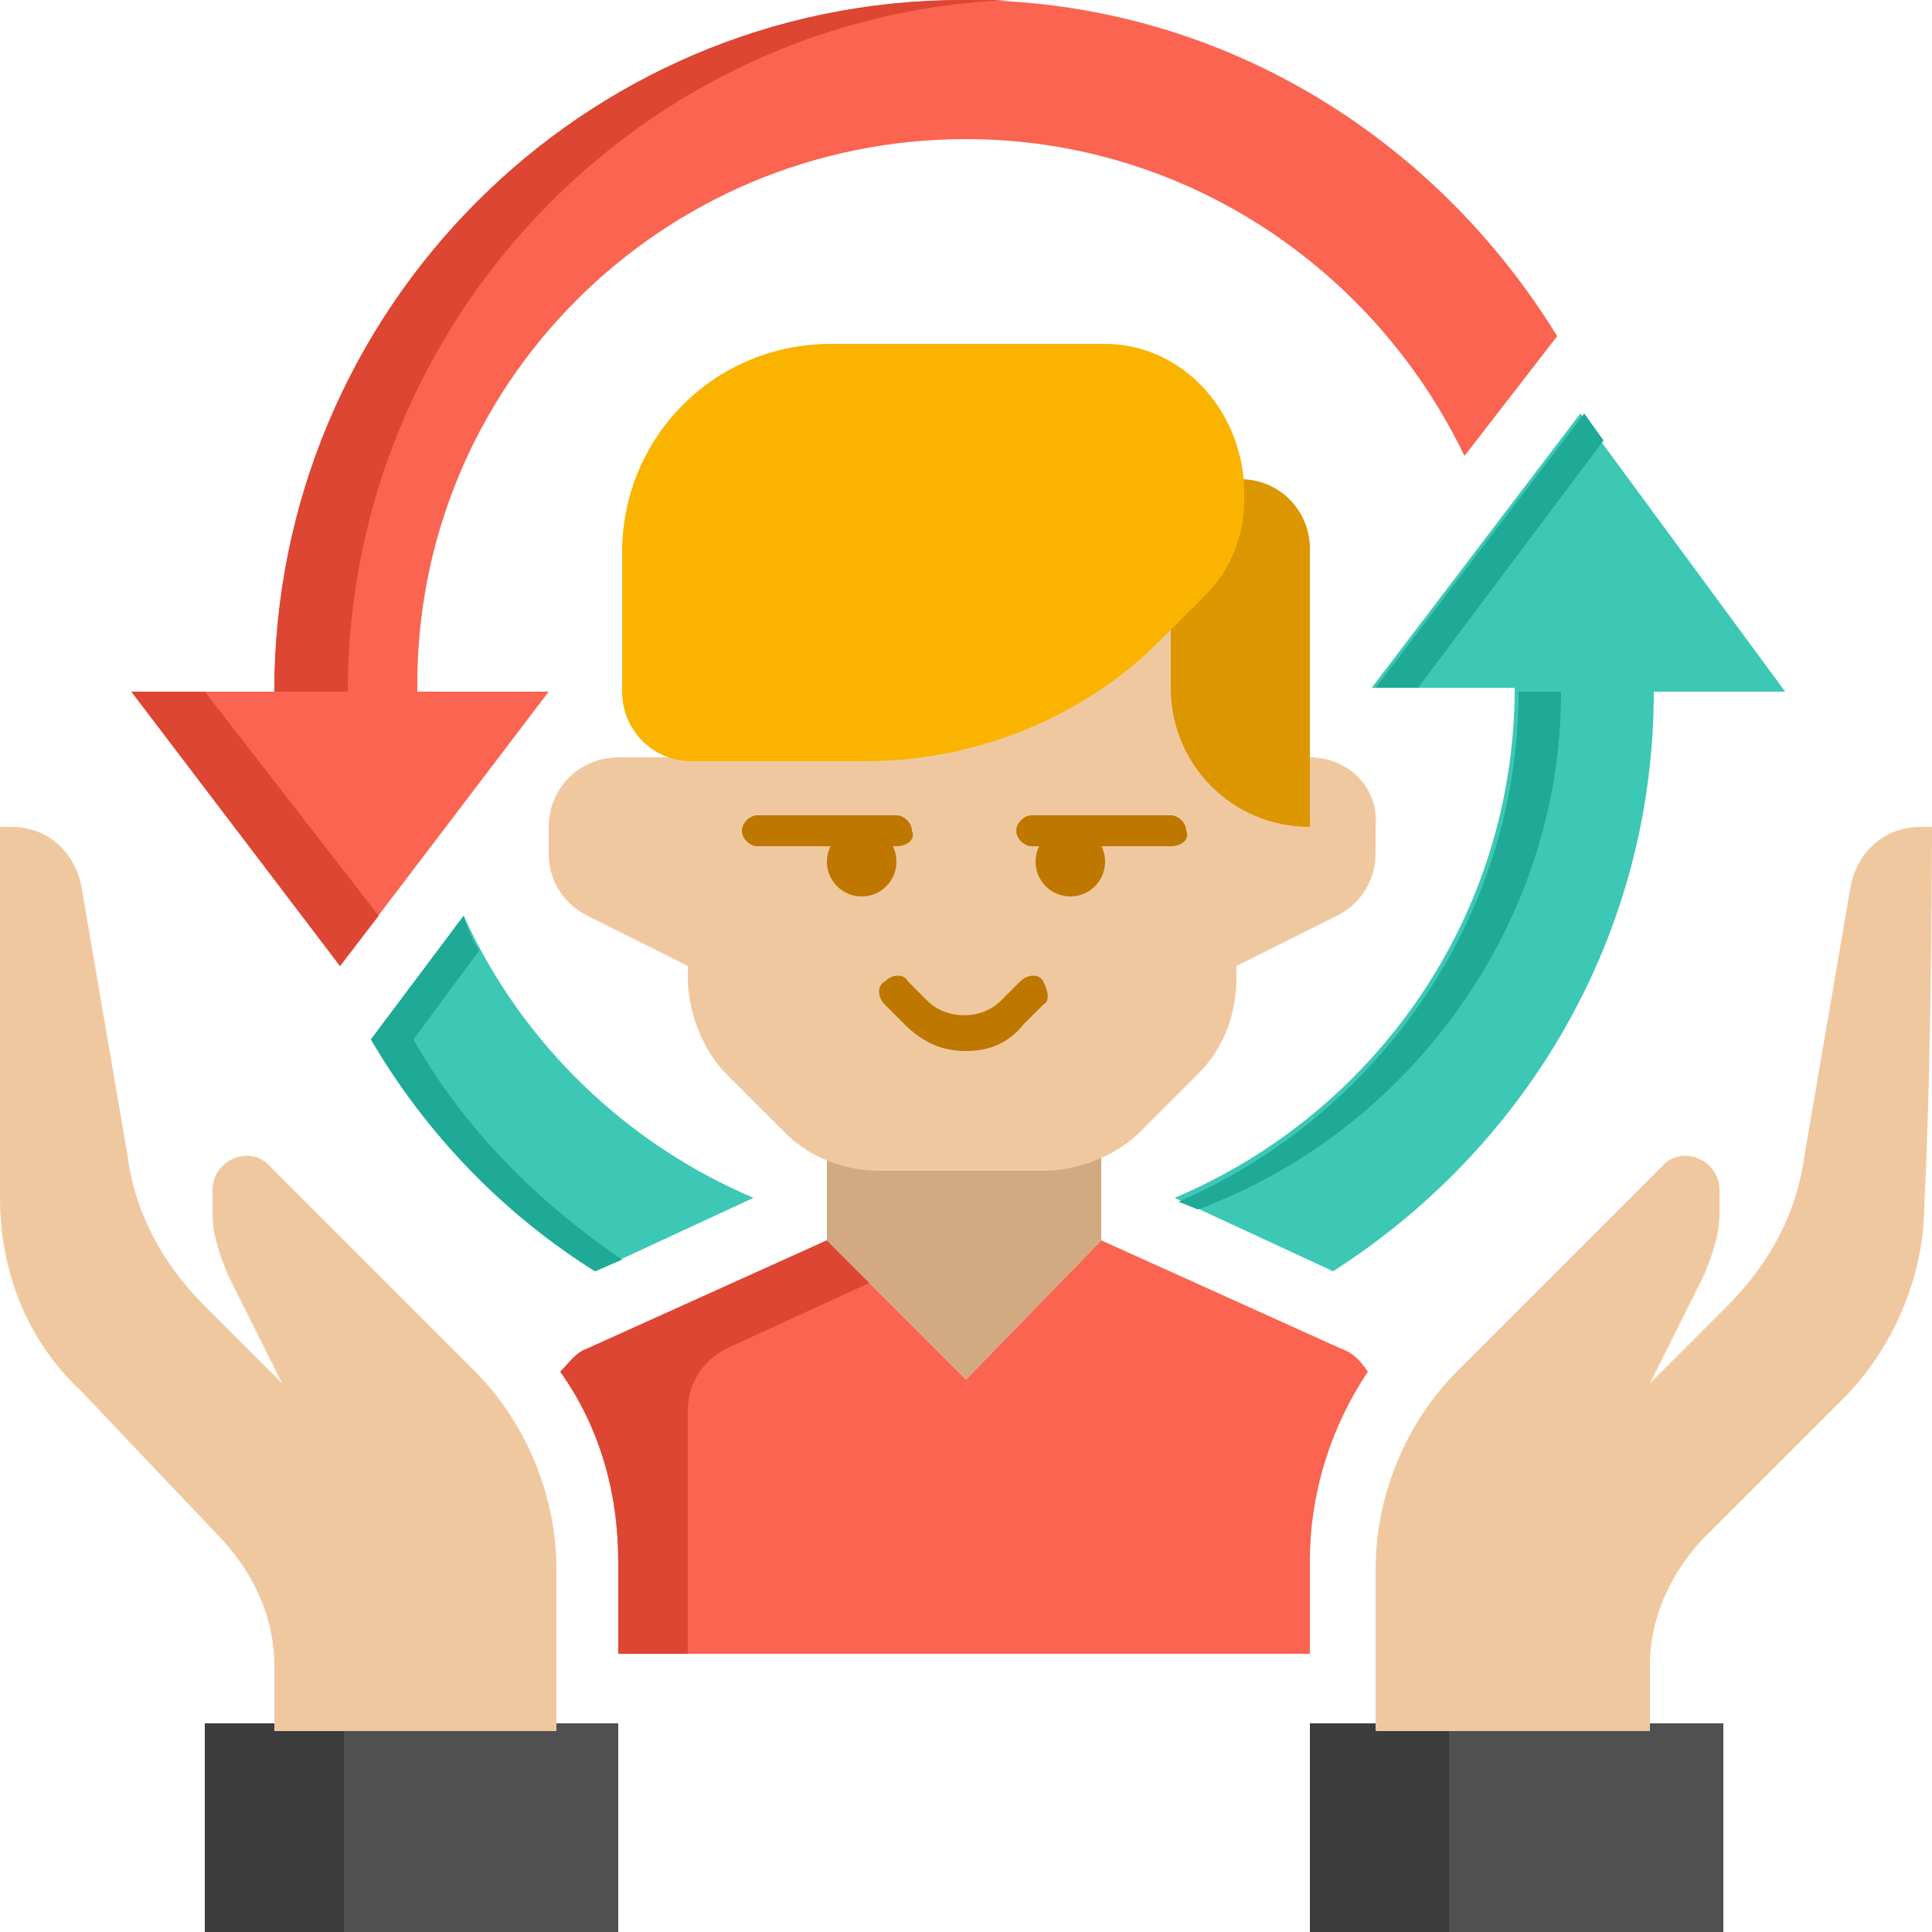
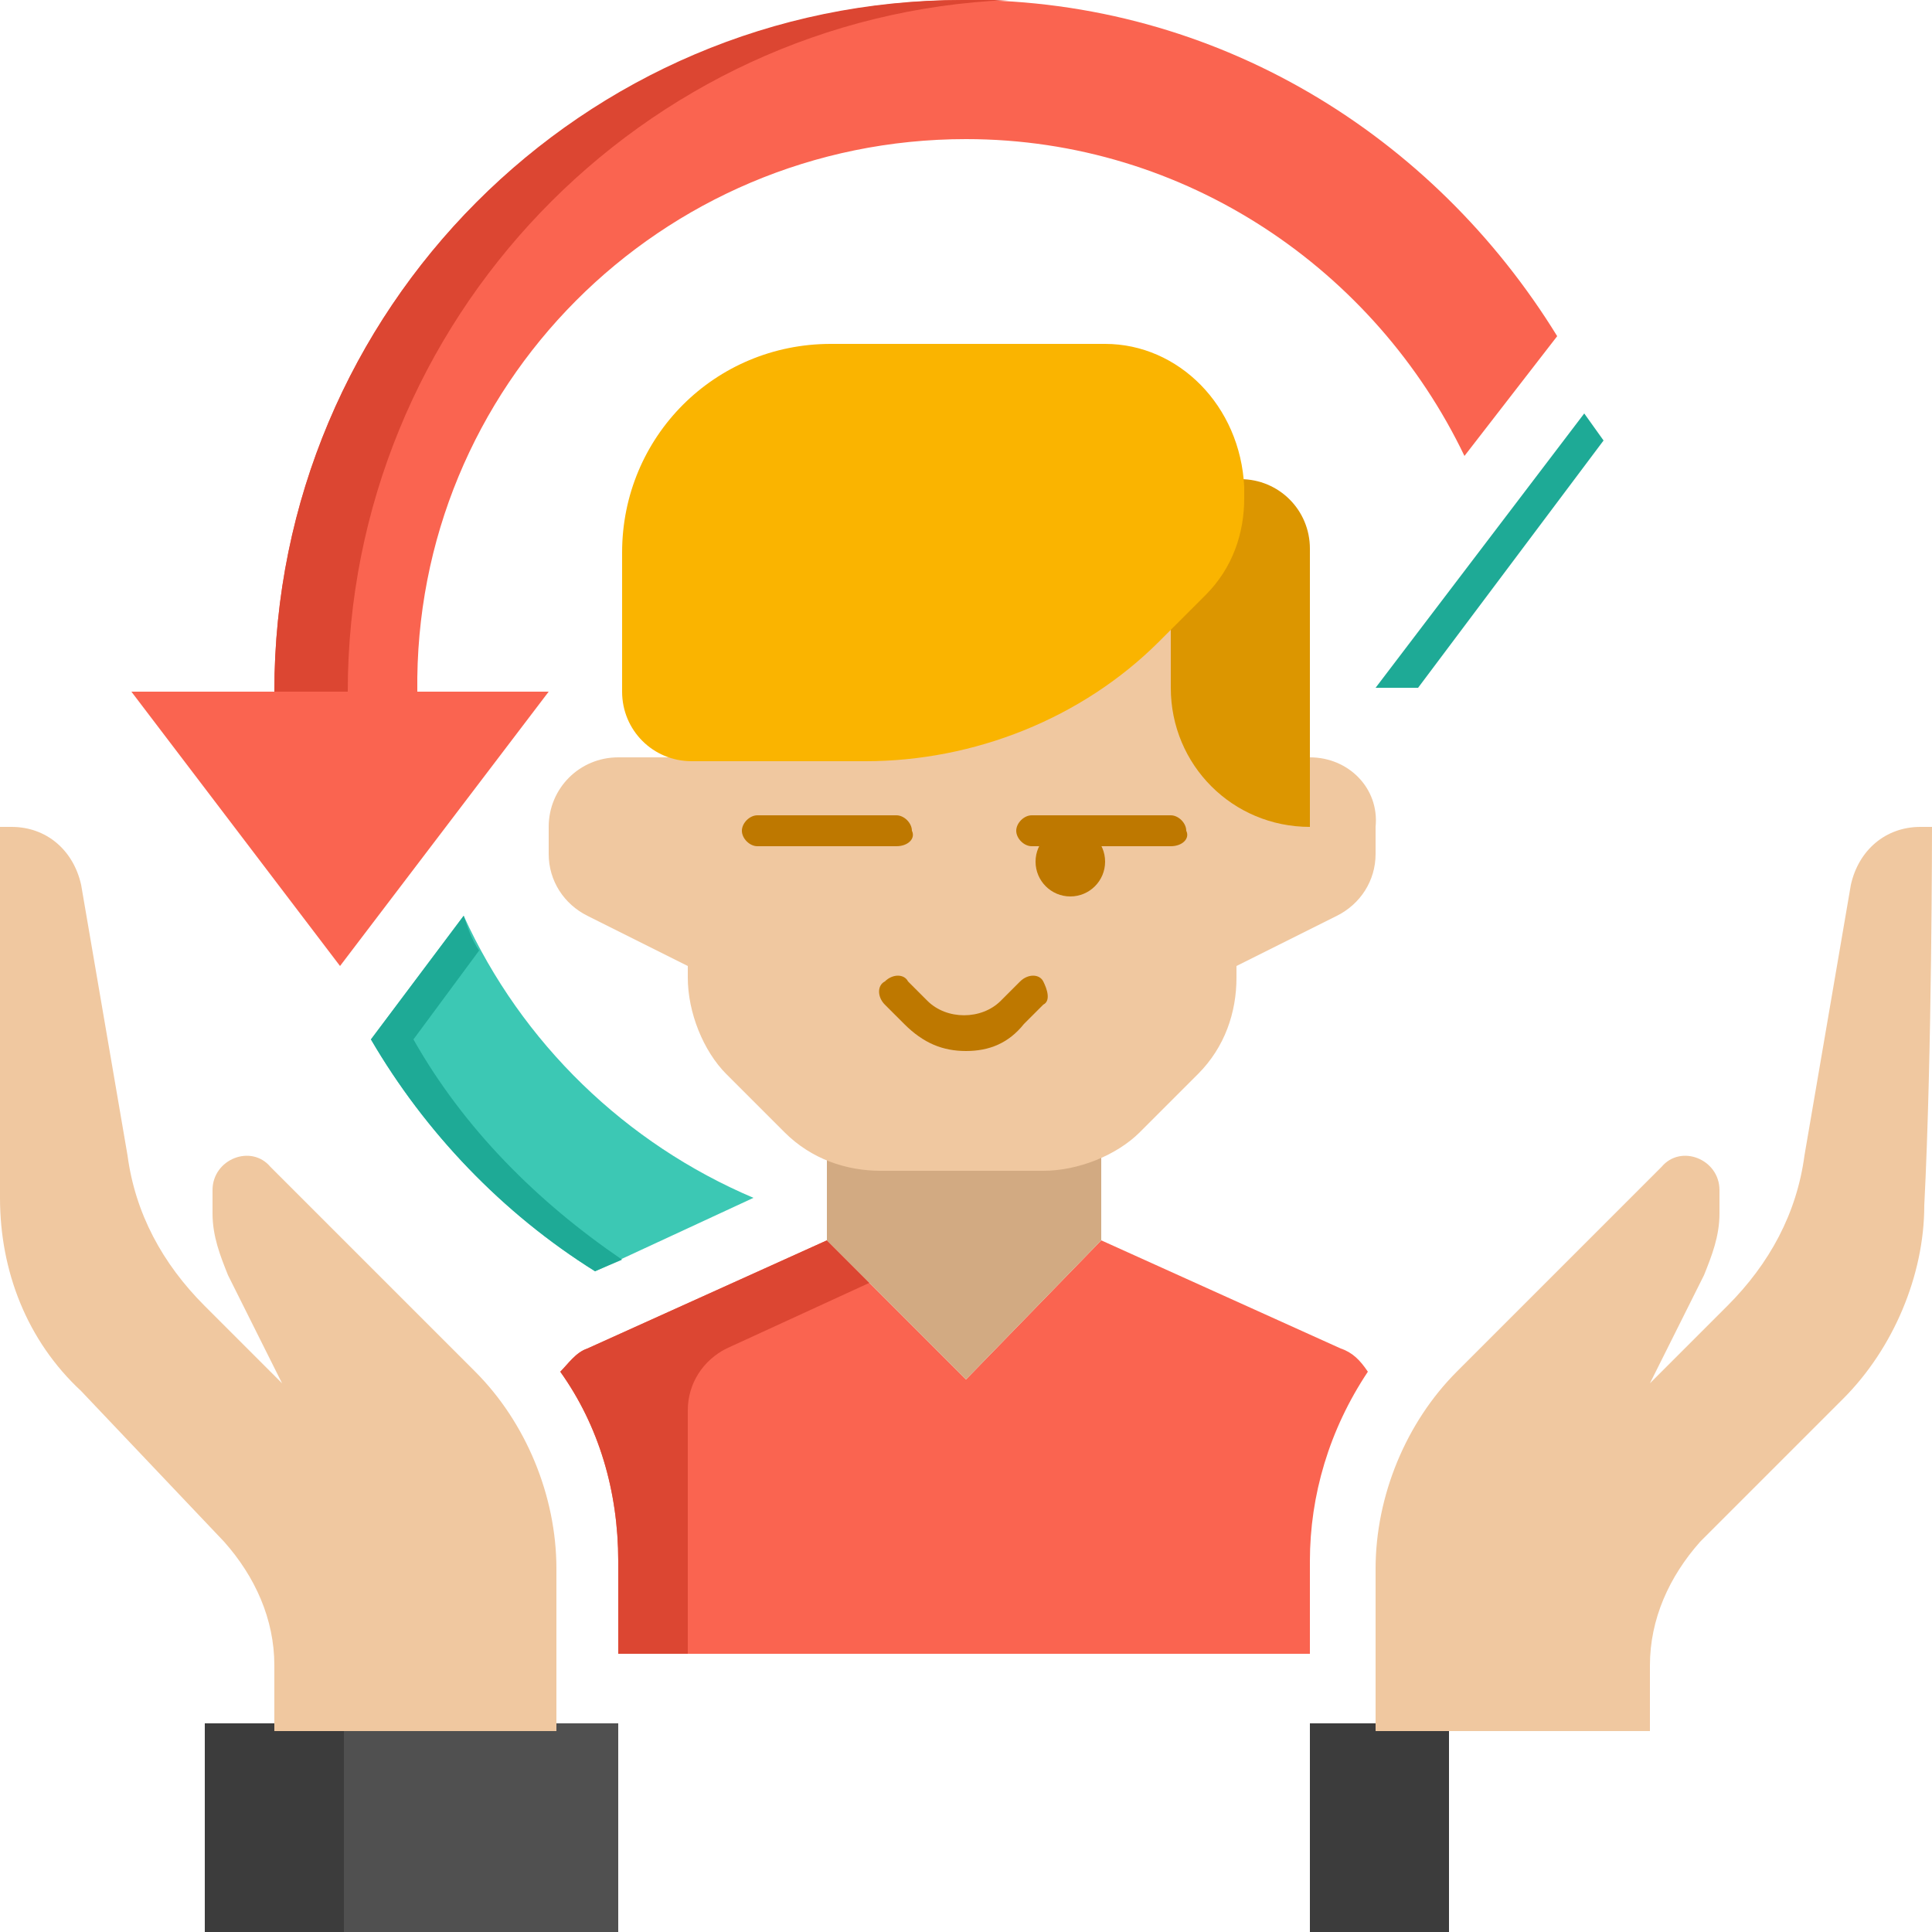
<svg xmlns="http://www.w3.org/2000/svg" version="1.1" id="Layer_1" x="0px" y="0px" width="50px" height="50px" viewBox="0 0 50 50" style="enable-background:new 0 0 50 50;" xml:space="preserve">
  <style type="text/css">
	.st0{fill:#505050;}
	.st1{fill:#3C3C3C;}
	.st2{fill:#F0C8A0;}
	.st3{fill:#FA6450;}
	.st4{fill:#DC4632;}
	.st5{fill:#3CC8B4;}
	.st6{fill:#1EAA96;}
	.st7{fill:#D2AA82;}
	.st8{fill:#DC9600;}
	.st9{fill:#FAB400;}
	.st10{fill:#BE7800;}
</style>
  <g id="Icons">
    <g>
      <g>
        <path class="st0" d="M5.3,44.6h10.7V50H5.3L5.3,44.6z" />
      </g>
      <g>
        <path class="st1" d="M5.3,44.6h3.6V50H5.3V44.6z" />
      </g>
      <g>
-         <path class="st0" d="M33.9,44.6h10.7V50H33.9V44.6z" />
-       </g>
+         </g>
      <g>
        <path class="st1" d="M33.9,44.6h3.6V50h-3.6V44.6z" />
      </g>
      <g>
        <path class="st2" d="M50,21.4h-0.3c-0.9,0-1.6,0.6-1.8,1.5l-1.2,7c-0.2,1.5-0.9,2.8-2,3.9l-2,2l1.4-2.8c0.2-0.5,0.4-1,0.4-1.6     v-0.6c0-0.8-1-1.2-1.5-0.6l-5.3,5.3c-1.3,1.3-2.1,3.2-2.1,5.1v4.2h7.1v-1.7c0-1.2,0.5-2.3,1.3-3.2l3.7-3.7c1.3-1.3,2.1-3.2,2.1-5     C50,27.3,50,21.4,50,21.4L50,21.4z" />
      </g>
      <g>
        <path class="st2" d="M0,21.4h0.3c0.9,0,1.6,0.6,1.8,1.5l1.2,7c0.2,1.5,0.9,2.8,2,3.9l2,2l-1.4-2.8c-0.2-0.5-0.4-1-0.4-1.6v-0.6     c0-0.8,1-1.2,1.5-0.6l5.3,5.3c1.3,1.3,2.1,3.2,2.1,5.1v4.2H7.1v-1.7c0-1.2-0.5-2.3-1.3-3.2L2.1,36C0.7,34.7,0,32.9,0,31     C0,27.3,0,21.4,0,21.4L0,21.4z" />
      </g>
      <g>
        <path class="st3" d="M25,0C15.1,0,7.1,8,7.1,17.9H3.4L8.8,25l5.4-7.1h-3.4C10.7,10,17.1,3.6,25,3.6c5.7,0,10.6,3.4,12.9,8.2     l2.4-3.1C37.1,3.5,31.5,0,25,0L25,0z" />
      </g>
      <g>
        <path class="st4" d="M9,17.9C9,8.3,16.6,0.4,26.1,0c-0.4,0-0.8,0-1.2,0C15.1,0,7.1,8,7.1,17.9H9z" />
      </g>
      <g>
-         <path class="st4" d="M5.3,17.9H3.4L8.8,25l1-1.3L5.3,17.9z" />
-       </g>
+         </g>
      <g>
        <path class="st3" d="M35.4,35.5c-0.2-0.3-0.4-0.5-0.7-0.6l-6.2-2.8L25,35.7l-3.6-3.6l-6.2,2.8c-0.3,0.1-0.5,0.4-0.7,0.6     c1,1.4,1.5,3.1,1.5,4.9v2.4h17.9v-2.4C33.9,38.7,34.4,37,35.4,35.5z" />
      </g>
      <g>
        <path class="st4" d="M21.4,32.1l-6.2,2.8c-0.3,0.1-0.5,0.4-0.7,0.6c1,1.4,1.5,3.1,1.5,4.9v2.4h1.8v-6.3c0-0.7,0.4-1.3,1-1.6     l3.7-1.7L21.4,32.1z" />
      </g>
      <g>
-         <path class="st5" d="M40.9,10.7l-5.4,7.1h3.7c0,5.9-3.6,11-8.8,13.2l4.1,1.9c5-3.2,8.3-8.7,8.3-15h3.4L40.9,10.7z" />
-       </g>
+         </g>
      <g>
        <path class="st5" d="M12,23.7l-2.4,3.2c1.4,2.4,3.4,4.5,5.8,6l4.1-1.9C16.2,29.6,13.5,27,12,23.7L12,23.7z" />
      </g>
      <g>
-         <path class="st6" d="M40.4,17.9h-1.1c0,5.9-3.7,11-8.8,13.2l0.5,0.2C36.4,29.3,40.4,24,40.4,17.9L40.4,17.9z" />
-       </g>
+         </g>
      <g>
        <path class="st6" d="M41.5,11.4l-0.5-0.7l-5.4,7.1h1.1L41.5,11.4z" />
      </g>
      <g>
        <path class="st6" d="M10.7,26.9l1.7-2.3c-0.2-0.3-0.3-0.6-0.4-0.9l-2.4,3.2c1.4,2.4,3.4,4.5,5.8,6l0.7-0.3     C13.9,31.1,12,29.2,10.7,26.9z" />
      </g>
      <g>
        <path class="st7" d="M21.4,32.1v-3.9h7.1v3.9L25,35.7L21.4,32.1z" />
      </g>
      <g>
        <path class="st2" d="M33.9,19.6h-1.8v-5.4c0-1-0.8-1.8-1.8-1.8H19.6c-1,0-1.8,0.8-1.8,1.8v5.4h-1.8c-1,0-1.8,0.8-1.8,1.8v0.7     c0,0.7,0.4,1.3,1,1.6l2.6,1.3v0.3c0,0.9,0.4,1.9,1,2.5l1.5,1.5c0.7,0.7,1.6,1,2.5,1h4.2c0.9,0,1.9-0.4,2.5-1l1.5-1.5     c0.7-0.7,1-1.6,1-2.5V25l2.6-1.3c0.6-0.3,1-0.9,1-1.6v-0.7C35.7,20.4,34.9,19.6,33.9,19.6L33.9,19.6z" />
      </g>
      <g>
        <path class="st8" d="M33.9,21.4c-2,0-3.6-1.6-3.6-3.6v-5.4h1.8c1,0,1.8,0.8,1.8,1.8V21.4z" />
      </g>
      <g>
        <path class="st9" d="M28.6,8.9h-7.1c-3,0-5.4,2.4-5.4,5.4v3.6c0,1,0.8,1.8,1.8,1.8h4.5c2.8,0,5.6-1.1,7.6-3.1l1.2-1.2     c0.7-0.7,1-1.6,1-2.5v-0.3C32.1,10.5,30.5,8.9,28.6,8.9L28.6,8.9z" />
      </g>
      <g>
        <path class="st10" d="M23.2,21.9h-3.6c-0.2,0-0.4-0.2-0.4-0.4c0-0.2,0.2-0.4,0.4-0.4h3.6c0.2,0,0.4,0.2,0.4,0.4     C23.7,21.7,23.5,21.9,23.2,21.9z" />
      </g>
      <g>
-         <circle class="st10" cx="22.3" cy="22.3" r="0.9" />
-       </g>
+         </g>
      <g>
        <path class="st10" d="M30.3,21.9h-3.6c-0.2,0-0.4-0.2-0.4-0.4c0-0.2,0.2-0.4,0.4-0.4h3.6c0.2,0,0.4,0.2,0.4,0.4     C30.8,21.7,30.6,21.9,30.3,21.9z" />
      </g>
      <g>
        <circle class="st10" cx="27.7" cy="22.3" r="0.9" />
      </g>
      <g>
        <path class="st10" d="M25,27.2c-0.6,0-1.1-0.2-1.6-0.7l-0.5-0.5c-0.2-0.2-0.2-0.5,0-0.6c0.2-0.2,0.5-0.2,0.6,0l0.5,0.5     c0.5,0.5,1.4,0.5,1.9,0l0.5-0.5c0.2-0.2,0.5-0.2,0.6,0s0.2,0.5,0,0.6l-0.5,0.5C26.1,27,25.6,27.2,25,27.2L25,27.2z" />
      </g>
    </g>
  </g>
</svg>